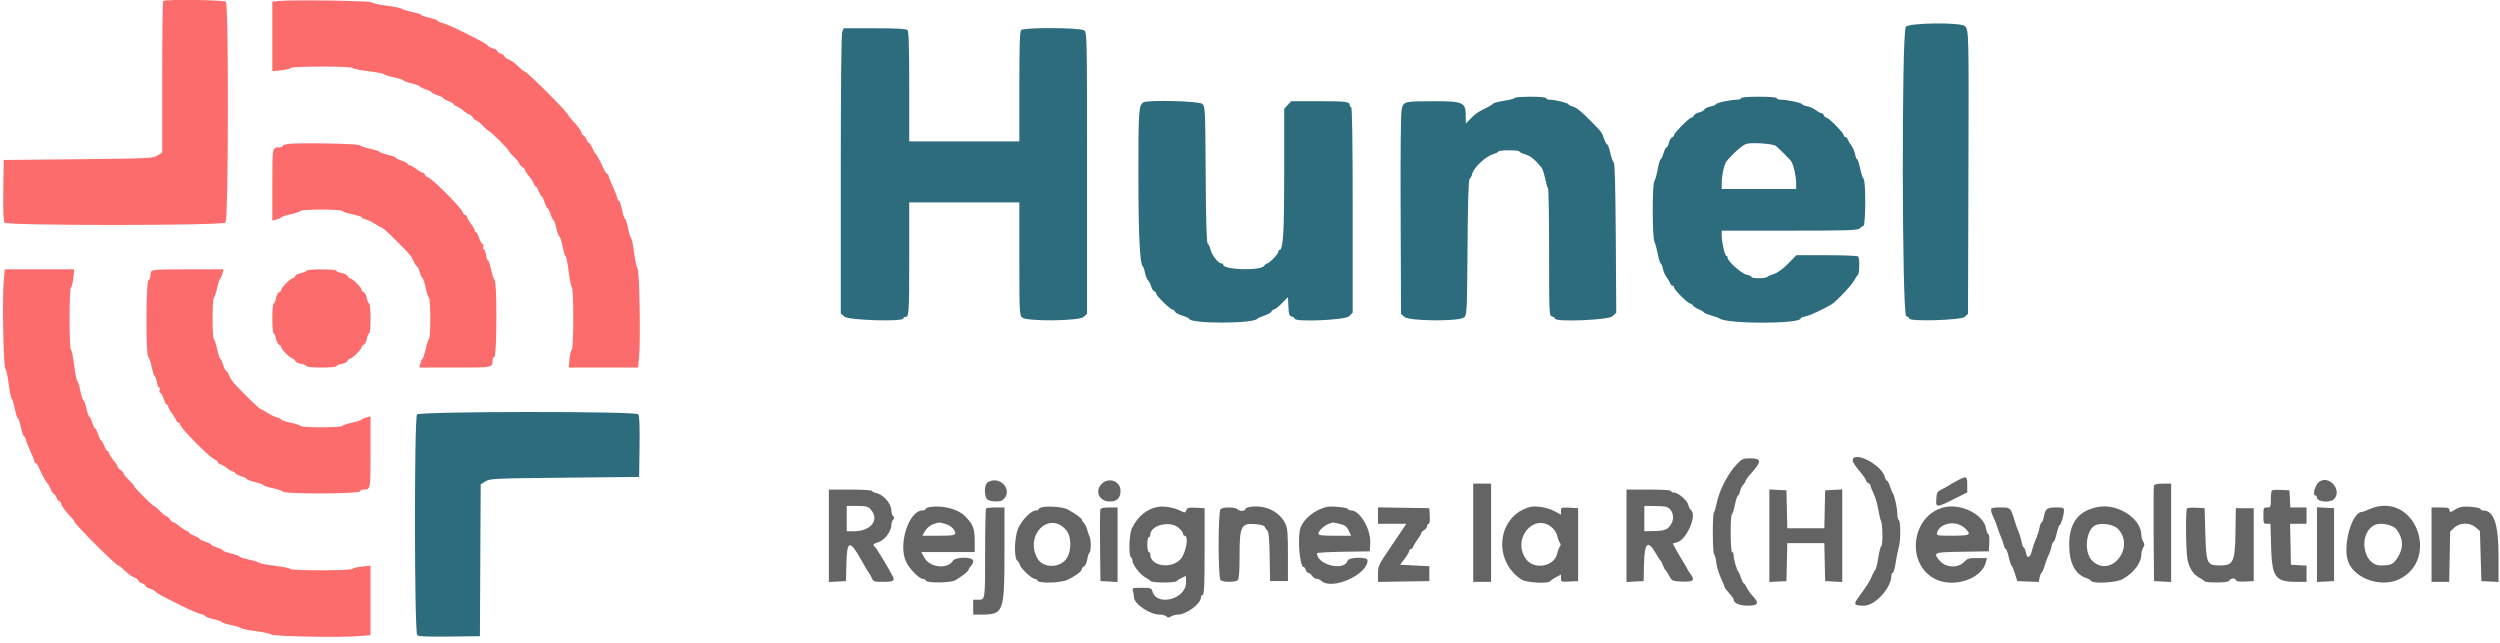
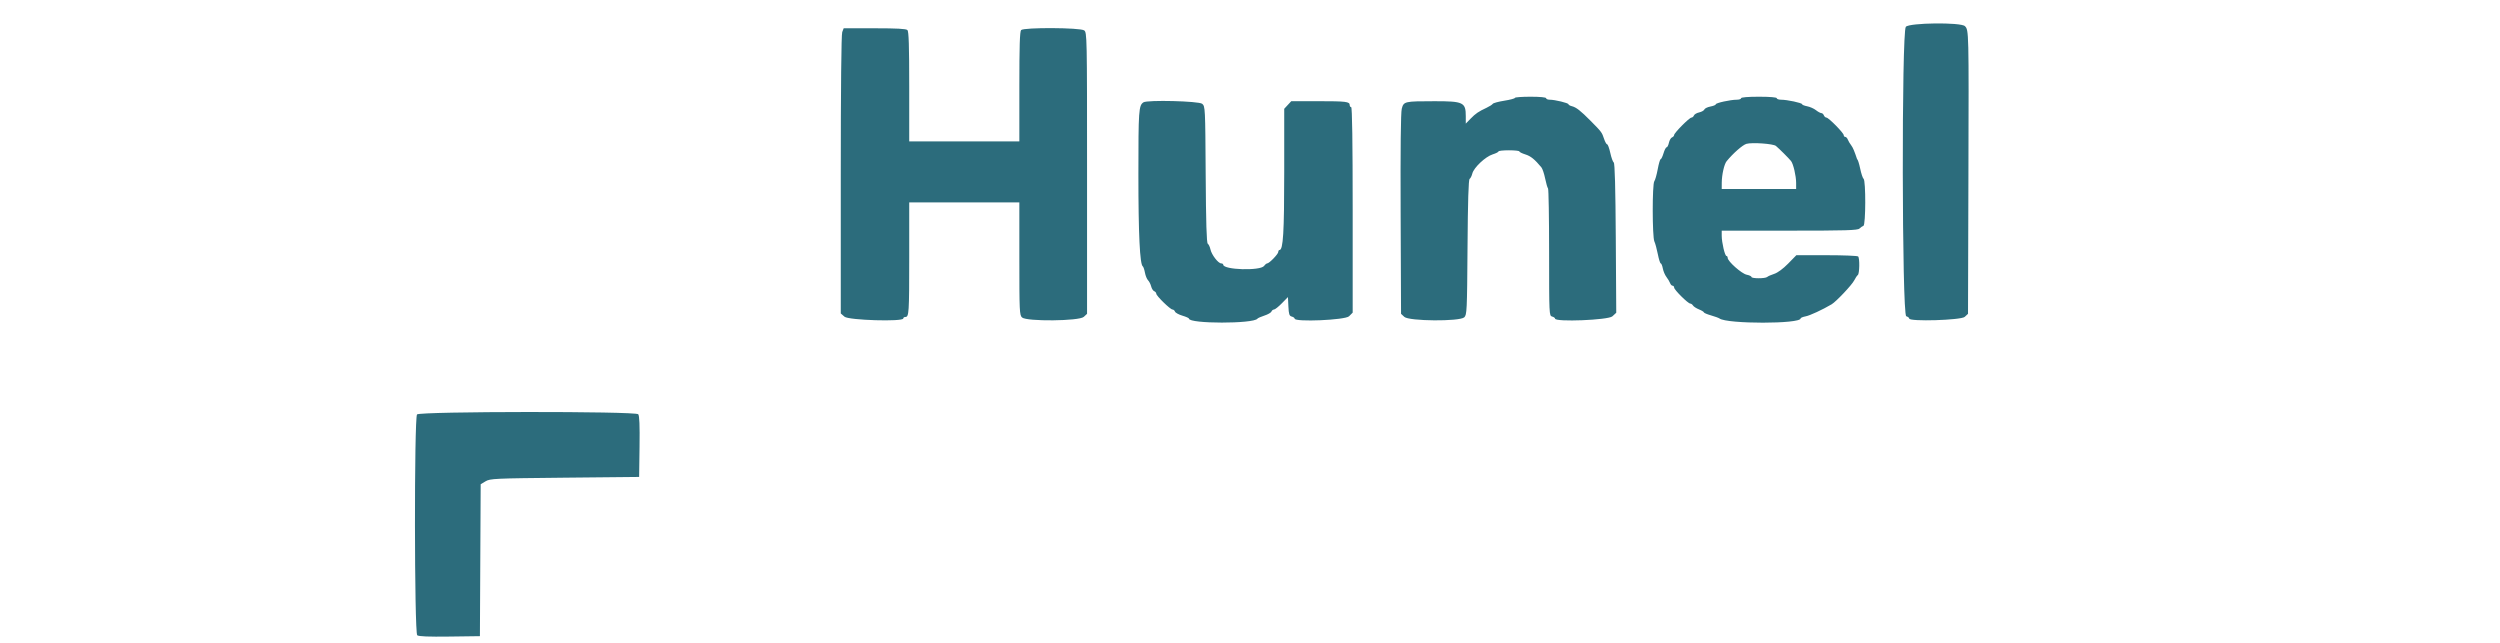
<svg xmlns="http://www.w3.org/2000/svg" xmlns:ns1="http://www.inkscape.org/namespaces/inkscape" xmlns:ns2="https://wiki.freepascal.org/LazPaint_SVG_format" width="280" height="72" viewBox="0 0 280 72">
  <g opacity="1" transform="translate(-60 -31)" ns1:label="Calque1" ns1:groupmode="layer" ns2:originalViewBox="0 0 400 133.3333">
    <g id="layer1-svgg">
-       <path d="M78.278 31.111 C 78.217 31.172,78.167 35.019,78.167 39.659 L 78.167 48.095 77.625 48.422 C 77.111 48.733,76.659 48.754,68.750 48.833 L 60.417 48.917 60.371 52.312 C 60.340 54.676,60.384 55.777,60.517 55.937 C 60.807 56.287,84.912 56.278,85.262 55.929 C 85.586 55.605,85.623 31.523,85.300 31.200 C 85.084 30.984,78.489 30.900,78.278 31.111 M91.208 31.113 L 90.500 31.186 90.500 35.081 L 90.500 38.976 91.458 38.880 C 91.985 38.827,92.465 38.710,92.523 38.620 C 92.660 38.410,99.332 38.402,99.477 38.611 C 99.535 38.696,100.330 38.858,101.243 38.970 C 102.155 39.082,102.943 39.235,102.993 39.309 C 103.042 39.383,103.552 39.542,104.125 39.661 C 104.698 39.781,105.167 39.932,105.167 39.996 C 105.167 40.061,105.579 40.212,106.083 40.333 C 106.587 40.454,107.000 40.604,107.000 40.667 C 107.000 40.729,107.300 40.879,107.667 41.000 C 108.033 41.121,108.333 41.271,108.333 41.333 C 108.333 41.396,108.633 41.546,109.000 41.667 C 109.367 41.788,109.667 41.936,109.667 41.996 C 109.667 42.055,109.929 42.207,110.250 42.333 C 110.571 42.459,110.833 42.618,110.833 42.687 C 110.833 42.755,110.974 42.856,111.146 42.910 C 111.318 42.965,111.675 43.195,111.938 43.421 C 112.201 43.648,112.492 43.833,112.585 43.833 C 112.677 43.833,112.847 43.983,112.961 44.167 C 113.076 44.350,113.249 44.500,113.346 44.500 C 113.443 44.500,113.770 44.762,114.073 45.083 C 114.375 45.404,114.680 45.667,114.750 45.667 C 114.819 45.667,115.354 46.144,115.938 46.728 C 116.522 47.312,117.000 47.847,117.000 47.917 C 117.000 47.987,117.263 48.292,117.583 48.594 C 117.904 48.897,118.167 49.224,118.167 49.321 C 118.167 49.418,118.317 49.591,118.500 49.705 C 118.683 49.820,118.833 49.989,118.834 50.082 C 118.834 50.174,119.019 50.465,119.245 50.729 C 119.472 50.992,119.702 51.348,119.756 51.520 C 119.811 51.693,119.912 51.833,119.980 51.833 C 120.049 51.833,120.207 52.096,120.333 52.417 C 120.459 52.737,120.611 53.000,120.671 53.000 C 120.731 53.000,120.879 53.300,121.000 53.667 C 121.121 54.033,121.271 54.333,121.333 54.333 C 121.396 54.333,121.546 54.633,121.667 55.000 C 121.788 55.367,121.938 55.667,122.000 55.667 C 122.063 55.667,122.206 56.079,122.319 56.583 C 122.432 57.087,122.584 57.500,122.657 57.500 C 122.730 57.500,122.882 57.969,122.995 58.542 C 123.107 59.115,123.265 59.624,123.346 59.674 C 123.426 59.724,123.584 60.511,123.697 61.424 C 123.809 62.337,123.971 63.131,124.055 63.190 C 124.265 63.335,124.257 70.006,124.046 70.144 C 123.957 70.202,123.840 70.681,123.787 71.208 L 123.691 72.167 127.580 72.167 L 131.470 72.167 131.589 70.742 C 131.757 68.725,131.609 61.173,131.399 61.031 C 131.305 60.968,131.137 60.206,131.023 59.338 C 130.910 58.470,130.759 57.720,130.687 57.672 C 130.615 57.623,130.458 57.115,130.339 56.542 C 130.219 55.969,130.067 55.500,130.000 55.500 C 129.933 55.500,129.783 55.050,129.667 54.500 C 129.550 53.950,129.398 53.500,129.329 53.500 C 129.259 53.500,129.152 53.296,129.089 53.047 C 129.027 52.798,128.793 52.209,128.571 51.739 C 128.349 51.269,128.167 50.798,128.167 50.692 C 128.167 50.587,128.103 50.500,128.025 50.500 C 127.948 50.500,127.758 50.219,127.605 49.875 C 127.237 49.051,126.810 48.270,126.669 48.167 C 126.607 48.121,126.451 47.840,126.321 47.542 C 126.191 47.244,126.027 47.000,125.955 47.000 C 125.884 47.000,125.754 46.813,125.667 46.583 C 125.580 46.354,125.431 46.167,125.337 46.167 C 125.244 46.167,125.166 46.073,125.164 45.958 C 125.162 45.731,124.633 45.004,124.042 44.417 C 123.835 44.213,123.667 43.987,123.667 43.916 C 123.667 43.652,119.015 39.000,118.751 39.000 C 118.680 39.000,118.451 38.831,118.243 38.625 C 117.683 38.070,117.393 37.853,116.923 37.639 C 116.690 37.533,116.500 37.382,116.500 37.302 C 116.500 37.223,116.313 37.087,116.083 37.000 C 115.854 36.913,115.667 36.773,115.667 36.689 C 115.667 36.605,115.484 36.490,115.262 36.434 C 115.039 36.379,114.757 36.233,114.635 36.112 C 114.376 35.852,114.111 35.706,111.781 34.541 C 110.818 34.059,109.799 33.618,109.515 33.561 C 109.232 33.505,109.000 33.398,109.000 33.324 C 109.000 33.251,108.587 33.098,108.083 32.985 C 107.579 32.873,107.167 32.727,107.167 32.663 C 107.167 32.598,106.698 32.448,106.125 32.328 C 105.552 32.208,105.044 32.052,104.995 31.980 C 104.947 31.908,104.197 31.757,103.328 31.643 C 102.460 31.530,101.697 31.358,101.632 31.262 C 101.513 31.085,92.704 30.959,91.208 31.113 M92.375 47.112 C 91.985 47.153,91.667 47.257,91.667 47.343 C 91.667 47.429,91.523 47.500,91.347 47.500 C 90.482 47.500,90.500 47.411,90.500 51.703 L 90.500 55.703 90.957 55.588 C 91.208 55.525,91.452 55.414,91.498 55.340 C 91.545 55.267,92.033 55.109,92.583 54.989 C 93.133 54.869,93.629 54.703,93.685 54.621 C 93.820 54.423,98.183 54.427,98.315 54.624 C 98.371 54.708,98.885 54.875,99.458 54.995 C 100.031 55.114,100.500 55.269,100.500 55.338 C 100.500 55.407,100.706 55.514,100.958 55.575 C 101.210 55.637,101.696 55.870,102.038 56.093 C 102.380 56.317,102.699 56.500,102.746 56.500 C 102.878 56.500,103.355 56.929,104.546 58.120 C 105.925 59.499,106.067 59.671,106.349 60.308 C 106.477 60.597,106.635 60.833,106.701 60.833 C 106.766 60.833,106.910 61.133,107.020 61.500 C 107.130 61.867,107.272 62.167,107.337 62.167 C 107.402 62.167,107.552 62.635,107.672 63.208 C 107.792 63.781,107.958 64.296,108.042 64.352 C 108.240 64.484,108.243 68.847,108.046 68.981 C 107.963 69.037,107.798 69.533,107.678 70.083 C 107.558 70.633,107.400 71.122,107.326 71.168 C 107.253 71.215,107.142 71.459,107.078 71.710 L 106.964 72.167 110.964 72.167 C 115.246 72.167,115.167 72.182,115.167 71.334 C 115.167 71.165,115.260 70.997,115.375 70.958 C 115.652 70.866,115.679 62.551,115.403 62.369 C 115.304 62.304,115.125 61.781,115.005 61.208 C 114.886 60.635,114.730 60.167,114.659 60.167 C 114.587 60.167,114.479 59.866,114.417 59.499 C 114.355 59.132,114.242 58.870,114.167 58.916 C 114.092 58.963,114.070 58.850,114.118 58.667 C 114.166 58.483,114.134 58.333,114.046 58.333 C 113.958 58.333,113.788 58.033,113.667 57.667 C 113.546 57.300,113.384 57.000,113.307 57.000 C 113.230 57.000,113.167 56.913,113.167 56.807 C 113.167 56.701,112.979 56.369,112.750 56.069 C 112.521 55.768,112.333 55.440,112.333 55.339 C 112.333 55.239,112.221 55.113,112.083 55.060 C 111.946 55.008,111.833 54.885,111.833 54.788 C 111.833 54.412,108.255 50.833,107.879 50.833 C 107.782 50.833,107.659 50.721,107.606 50.583 C 107.554 50.446,107.428 50.333,107.327 50.333 C 107.227 50.333,106.899 50.146,106.598 49.917 C 106.298 49.688,105.965 49.500,105.859 49.500 C 105.753 49.500,105.667 49.437,105.667 49.360 C 105.667 49.283,105.367 49.121,105.000 49.000 C 104.633 48.879,104.333 48.729,104.333 48.667 C 104.333 48.604,103.921 48.454,103.417 48.333 C 102.912 48.212,102.500 48.061,102.500 47.996 C 102.500 47.932,102.031 47.781,101.458 47.661 C 100.885 47.542,100.365 47.366,100.302 47.271 C 100.186 47.095,93.775 46.967,92.375 47.112 M60.411 62.591 C 60.243 64.608,60.391 72.161,60.601 72.302 C 60.695 72.365,60.863 73.127,60.977 73.995 C 61.090 74.863,61.241 75.613,61.313 75.662 C 61.385 75.710,61.542 76.219,61.661 76.792 C 61.781 77.365,61.933 77.833,62.000 77.833 C 62.067 77.833,62.217 78.283,62.333 78.833 C 62.450 79.383,62.602 79.833,62.671 79.833 C 62.741 79.833,62.848 80.037,62.911 80.286 C 62.973 80.535,63.207 81.124,63.429 81.594 C 63.651 82.064,63.833 82.535,63.833 82.641 C 63.833 82.747,63.897 82.833,63.975 82.833 C 64.052 82.833,64.242 83.115,64.395 83.458 C 64.763 84.282,65.190 85.063,65.331 85.167 C 65.393 85.212,65.549 85.494,65.679 85.792 C 65.809 86.090,65.973 86.333,66.045 86.333 C 66.116 86.333,66.246 86.521,66.333 86.750 C 66.420 86.979,66.569 87.167,66.663 87.167 C 66.756 87.167,66.834 87.260,66.836 87.375 C 66.838 87.603,67.367 88.329,67.958 88.916 C 68.165 89.121,68.333 89.346,68.333 89.417 C 68.333 89.682,72.985 94.333,73.249 94.333 C 73.320 94.333,73.549 94.502,73.757 94.708 C 74.317 95.263,74.607 95.480,75.077 95.694 C 75.310 95.800,75.500 95.952,75.500 96.031 C 75.500 96.110,75.688 96.246,75.917 96.333 C 76.146 96.420,76.333 96.560,76.333 96.644 C 76.333 96.728,76.516 96.843,76.738 96.899 C 76.961 96.955,77.243 97.100,77.365 97.222 C 77.624 97.481,77.889 97.627,80.219 98.793 C 81.182 99.275,82.201 99.715,82.485 99.772 C 82.768 99.829,83.000 99.935,83.000 100.009 C 83.000 100.083,83.412 100.235,83.917 100.348 C 84.421 100.461,84.833 100.606,84.833 100.670 C 84.833 100.735,85.302 100.886,85.875 101.005 C 86.448 101.125,86.956 101.282,87.005 101.354 C 87.053 101.425,87.803 101.577,88.672 101.690 C 89.540 101.803,90.301 101.972,90.364 102.065 C 90.506 102.276,98.059 102.423,100.076 102.255 L 101.500 102.137 101.500 98.247 L 101.500 94.357 100.542 94.454 C 100.015 94.507,99.535 94.623,99.477 94.713 C 99.340 94.923,92.668 94.932,92.523 94.722 C 92.465 94.637,91.670 94.476,90.757 94.363 C 89.845 94.251,89.057 94.098,89.007 94.024 C 88.958 93.950,88.448 93.792,87.875 93.672 C 87.302 93.552,86.833 93.402,86.833 93.337 C 86.833 93.273,86.421 93.121,85.917 93.000 C 85.412 92.879,85.000 92.729,85.000 92.667 C 85.000 92.604,84.700 92.454,84.333 92.333 C 83.967 92.212,83.667 92.062,83.667 92.000 C 83.667 91.938,83.367 91.788,83.000 91.667 C 82.633 91.546,82.333 91.398,82.333 91.338 C 82.333 91.278,82.071 91.126,81.750 91.000 C 81.429 90.874,81.167 90.715,81.167 90.647 C 81.167 90.578,81.026 90.478,80.854 90.423 C 80.682 90.369,80.325 90.139,80.062 89.912 C 79.799 89.686,79.508 89.500,79.415 89.500 C 79.323 89.500,79.153 89.350,79.039 89.167 C 78.924 88.983,78.751 88.833,78.654 88.833 C 78.557 88.833,78.230 88.571,77.927 88.250 C 77.625 87.929,77.320 87.667,77.250 87.667 C 77.085 87.667,75.000 85.582,75.000 85.416 C 75.000 85.346,74.737 85.042,74.417 84.739 C 74.096 84.437,73.833 84.110,73.833 84.013 C 73.833 83.916,73.683 83.742,73.500 83.628 C 73.317 83.513,73.167 83.344,73.166 83.252 C 73.166 83.159,72.981 82.868,72.755 82.605 C 72.528 82.341,72.298 81.985,72.244 81.813 C 72.189 81.641,72.088 81.500,72.020 81.500 C 71.951 81.500,71.793 81.237,71.667 80.917 C 71.541 80.596,71.389 80.333,71.329 80.333 C 71.269 80.333,71.121 80.033,71.000 79.667 C 70.879 79.300,70.729 79.000,70.667 79.000 C 70.604 79.000,70.454 78.700,70.333 78.333 C 70.212 77.967,70.062 77.667,70.000 77.667 C 69.937 77.667,69.794 77.254,69.681 76.750 C 69.568 76.246,69.416 75.833,69.343 75.833 C 69.270 75.833,69.118 75.365,69.005 74.792 C 68.893 74.219,68.735 73.709,68.654 73.659 C 68.574 73.609,68.416 72.822,68.303 71.909 C 68.191 70.997,68.029 70.202,67.945 70.144 C 67.735 69.999,67.743 63.327,67.954 63.190 C 68.043 63.131,68.160 62.652,68.213 62.125 L 68.309 61.167 64.420 61.167 L 60.530 61.167 60.411 62.591 M76.934 61.430 C 76.879 61.575,76.833 61.832,76.833 62.000 C 76.833 62.168,76.740 62.337,76.625 62.375 C 76.348 62.467,76.321 70.782,76.597 70.964 C 76.696 71.030,76.875 71.552,76.995 72.125 C 77.114 72.698,77.270 73.167,77.341 73.167 C 77.413 73.167,77.521 73.467,77.583 73.834 C 77.645 74.201,77.758 74.463,77.833 74.417 C 77.908 74.371,77.930 74.483,77.882 74.666 C 77.834 74.850,77.866 75.000,77.954 75.000 C 78.042 75.000,78.212 75.300,78.333 75.667 C 78.454 76.033,78.616 76.333,78.693 76.333 C 78.770 76.333,78.833 76.420,78.833 76.526 C 78.833 76.632,79.008 76.951,79.221 77.234 C 79.434 77.518,79.656 77.881,79.715 78.042 C 79.774 78.202,79.900 78.333,79.995 78.333 C 80.089 78.333,80.167 78.421,80.167 78.528 C 80.167 78.920,83.731 82.500,84.121 82.500 C 84.218 82.500,84.341 82.612,84.394 82.750 C 84.446 82.887,84.572 83.000,84.673 83.000 C 84.773 83.000,85.101 83.188,85.402 83.417 C 85.702 83.646,86.035 83.833,86.141 83.833 C 86.247 83.833,86.333 83.896,86.333 83.973 C 86.333 84.050,86.633 84.212,87.000 84.333 C 87.367 84.454,87.667 84.604,87.667 84.667 C 87.667 84.729,88.079 84.879,88.583 85.000 C 89.087 85.121,89.500 85.273,89.500 85.337 C 89.500 85.402,89.969 85.552,90.542 85.672 C 91.115 85.792,91.637 85.971,91.702 86.070 C 91.884 86.346,100.199 86.319,100.292 86.042 C 100.330 85.927,100.499 85.833,100.667 85.833 C 101.516 85.833,101.500 85.913,101.500 81.631 L 101.500 77.631 101.043 77.745 C 100.792 77.808,100.548 77.920,100.502 77.993 C 100.455 78.067,99.967 78.225,99.417 78.345 C 98.867 78.465,98.371 78.630,98.315 78.712 C 98.180 78.910,93.817 78.907,93.685 78.709 C 93.629 78.625,93.115 78.458,92.542 78.339 C 91.969 78.219,91.500 78.064,91.500 77.995 C 91.500 77.926,91.294 77.819,91.042 77.758 C 90.790 77.697,90.304 77.463,89.962 77.240 C 89.620 77.016,89.301 76.833,89.254 76.833 C 89.122 76.833,88.645 76.405,87.454 75.213 C 86.075 73.834,85.933 73.662,85.651 73.025 C 85.523 72.736,85.365 72.500,85.299 72.500 C 85.234 72.500,85.090 72.200,84.980 71.833 C 84.870 71.467,84.728 71.167,84.663 71.167 C 84.598 71.167,84.448 70.698,84.328 70.125 C 84.208 69.552,84.042 69.037,83.958 68.981 C 83.760 68.849,83.757 64.487,83.954 64.352 C 84.037 64.296,84.202 63.800,84.322 63.250 C 84.442 62.700,84.600 62.212,84.674 62.165 C 84.747 62.118,84.858 61.874,84.922 61.623 L 85.036 61.167 81.036 61.167 C 77.542 61.167,77.023 61.200,76.934 61.430 M94.333 61.315 C 94.333 61.396,94.067 61.513,93.741 61.574 C 93.416 61.635,93.108 61.793,93.057 61.926 C 93.006 62.058,92.879 62.167,92.774 62.168 C 92.538 62.171,91.500 63.222,91.500 63.458 C 91.500 63.553,91.392 63.673,91.259 63.723 C 91.127 63.774,90.968 64.082,90.907 64.408 C 90.846 64.734,90.730 65.000,90.648 65.000 C 90.567 65.000,90.500 65.750,90.500 66.667 C 90.500 67.583,90.567 68.333,90.648 68.333 C 90.730 68.333,90.846 68.600,90.907 68.925 C 90.968 69.251,91.127 69.559,91.259 69.610 C 91.392 69.661,91.501 69.788,91.502 69.893 C 91.504 70.129,92.555 71.167,92.792 71.167 C 92.887 71.167,93.006 71.275,93.057 71.407 C 93.108 71.540,93.416 71.698,93.741 71.759 C 94.067 71.820,94.333 71.937,94.333 72.019 C 94.333 72.100,95.083 72.167,96.000 72.167 C 96.917 72.167,97.667 72.100,97.667 72.019 C 97.667 71.937,97.933 71.820,98.259 71.759 C 98.584 71.698,98.892 71.540,98.943 71.407 C 98.994 71.275,99.113 71.167,99.208 71.167 C 99.445 71.167,100.496 70.129,100.498 69.893 C 100.499 69.788,100.608 69.661,100.741 69.610 C 100.873 69.559,101.032 69.251,101.093 68.925 C 101.154 68.600,101.270 68.333,101.352 68.333 C 101.433 68.333,101.500 67.583,101.500 66.667 C 101.500 65.750,101.433 65.000,101.352 65.000 C 101.270 65.000,101.154 64.734,101.093 64.408 C 101.032 64.082,100.873 63.774,100.741 63.723 C 100.608 63.673,100.499 63.545,100.498 63.441 C 100.496 63.205,99.445 62.167,99.208 62.167 C 99.113 62.167,98.994 62.058,98.943 61.926 C 98.892 61.793,98.584 61.635,98.259 61.574 C 97.933 61.513,97.667 61.396,97.667 61.315 C 97.667 61.233,96.917 61.167,96.000 61.167 C 95.083 61.167,94.333 61.233,94.333 61.315 " id="layer1-path0" fill="#fc6c6c" stroke="none" fill-rule="evenodd" />
-       <path d="M254.431 83.095 C 253.526 84.054,252.559 85.939,252.285 87.283 C 252.170 87.850,252.021 88.368,251.954 88.435 C 251.783 88.606,251.803 92.962,251.976 93.069 C 252.055 93.117,252.163 93.530,252.217 93.986 C 252.271 94.443,252.507 95.234,252.741 95.746 C 252.975 96.258,253.167 96.715,253.167 96.762 C 253.167 96.853,253.401 97.157,253.875 97.679 C 254.035 97.855,254.167 98.063,254.167 98.141 C 254.167 98.542,254.824 98.833,255.727 98.833 C 256.908 98.833,257.069 98.565,256.347 97.799 C 256.062 97.497,255.737 97.044,255.624 96.792 C 255.511 96.540,255.368 96.333,255.306 96.333 C 255.243 96.333,255.101 96.052,254.989 95.708 C 254.877 95.365,254.736 95.046,254.676 95.000 C 254.523 94.883,254.167 93.616,254.167 93.189 C 254.167 92.993,254.092 92.833,254.000 92.833 C 253.793 92.833,253.771 88.725,253.978 88.597 C 254.057 88.548,254.211 88.056,254.319 87.504 C 254.428 86.952,254.579 86.500,254.654 86.500 C 254.730 86.500,254.835 86.284,254.888 86.020 C 254.940 85.756,255.100 85.424,255.242 85.282 C 255.384 85.140,255.500 84.952,255.500 84.863 C 255.500 84.775,255.838 84.327,256.250 83.869 C 257.311 82.689,257.270 82.333,256.075 82.333 C 255.193 82.333,255.118 82.369,254.431 83.095 M267.500 82.598 C 267.500 82.744,267.837 83.259,268.250 83.741 C 268.662 84.224,269.000 84.707,269.000 84.815 C 269.000 84.922,269.112 85.054,269.250 85.106 C 269.387 85.159,269.500 85.291,269.500 85.399 C 269.500 85.508,269.652 85.893,269.837 86.256 C 270.022 86.620,270.254 87.404,270.352 88.000 C 270.450 88.596,270.598 89.214,270.682 89.373 C 270.866 89.724,270.886 92.167,270.704 92.167 C 270.633 92.167,270.483 92.743,270.371 93.448 C 270.259 94.153,270.107 94.772,270.033 94.823 C 269.958 94.875,269.792 95.179,269.663 95.500 C 269.425 96.093,269.161 96.512,268.207 97.812 C 267.547 98.713,267.614 98.833,268.777 98.833 C 270.018 98.833,271.833 96.840,271.833 95.477 C 271.833 95.306,271.902 95.167,271.985 95.167 C 272.068 95.167,272.222 94.623,272.327 93.958 C 272.432 93.294,272.589 92.520,272.676 92.238 C 272.885 91.560,272.878 89.381,272.667 89.250 C 272.575 89.193,272.500 88.885,272.500 88.564 C 272.500 87.933,272.193 86.520,271.998 86.250 C 271.931 86.158,271.786 85.802,271.675 85.458 C 271.565 85.115,271.413 84.833,271.338 84.833 C 271.264 84.833,271.157 84.650,271.100 84.425 C 270.751 83.033,267.500 81.383,267.500 82.598 M279.250 84.811 C 278.792 85.052,278.379 85.287,278.333 85.333 C 278.287 85.379,277.950 85.567,277.583 85.750 C 276.962 86.061,276.913 86.137,276.866 86.875 C 276.802 87.878,276.875 87.879,278.816 86.907 L 280.333 86.148 280.333 85.334 C 280.333 84.307,280.266 84.275,279.250 84.811 M170.625 85.013 C 170.190 85.267,170.213 86.757,170.656 86.994 C 171.026 87.192,172.004 87.220,172.250 87.039 C 173.595 86.051,172.082 84.165,170.625 85.013 M183.362 85.219 C 182.586 86.046,183.130 87.167,184.308 87.167 C 185.102 87.167,185.500 86.768,185.500 85.971 C 185.500 84.869,184.141 84.391,183.362 85.219 M319.750 84.961 C 319.284 85.303,318.960 86.500,319.333 86.500 C 319.425 86.500,319.500 86.604,319.500 86.732 C 319.500 87.214,320.963 87.347,321.405 86.905 C 322.376 85.933,320.857 84.148,319.750 84.961 M225.000 90.667 L 225.000 96.167 226.000 96.167 L 227.000 96.167 227.000 90.667 L 227.000 85.167 226.000 85.167 L 225.000 85.167 225.000 90.667 M301.242 85.377 C 301.198 85.492,301.182 87.948,301.206 90.835 L 301.250 96.083 302.208 96.133 L 303.167 96.183 303.167 90.675 L 303.167 85.167 302.245 85.167 C 301.657 85.167,301.294 85.243,301.242 85.377 M152.833 91.008 L 152.833 96.183 153.792 96.133 L 154.750 96.083 154.797 94.125 C 154.860 91.514,155.161 91.420,156.405 93.626 C 156.856 94.428,157.270 95.121,157.325 95.167 C 157.379 95.212,157.514 95.456,157.625 95.708 C 157.815 96.140,157.888 96.167,158.903 96.167 C 160.095 96.167,160.266 96.055,159.953 95.476 C 159.302 94.270,158.118 92.323,157.986 92.241 C 157.707 92.069,157.828 91.871,158.283 91.757 C 159.026 91.570,159.833 90.548,159.833 89.794 C 159.833 89.577,159.923 89.310,160.033 89.200 C 160.189 89.044,160.189 88.956,160.033 88.800 C 159.923 88.690,159.833 88.423,159.833 88.206 C 159.833 87.410,158.952 86.382,158.130 86.218 C 157.875 86.167,157.667 86.059,157.667 85.979 C 157.667 85.899,156.579 85.833,155.250 85.833 L 152.833 85.833 152.833 91.008 M242.167 91.008 L 242.167 96.183 243.125 96.133 L 244.083 96.083 244.130 94.125 C 244.187 91.763,244.561 91.430,245.443 92.958 C 245.695 93.394,245.950 93.787,246.011 93.833 C 246.072 93.879,246.174 94.085,246.238 94.291 C 246.303 94.496,246.444 94.762,246.553 94.880 C 246.661 94.998,246.865 95.318,247.006 95.589 C 247.243 96.048,247.337 96.087,248.322 96.134 C 249.606 96.194,249.861 96.014,249.396 95.376 C 249.212 95.123,249.009 94.804,248.946 94.667 C 248.883 94.529,248.644 94.117,248.415 93.750 C 248.186 93.383,247.851 92.810,247.671 92.475 L 247.344 91.867 247.797 91.753 C 248.928 91.470,250.148 88.587,249.346 88.091 C 249.262 88.039,249.145 87.791,249.087 87.540 C 248.970 87.034,247.951 86.167,247.473 86.167 C 247.305 86.167,247.167 86.092,247.167 86.000 C 247.167 85.896,246.222 85.833,244.667 85.833 L 242.167 85.833 242.167 91.008 M258.167 91.000 L 258.167 96.183 259.125 96.133 L 260.083 96.083 260.130 93.958 L 260.177 91.833 262.250 91.833 L 264.323 91.833 264.370 93.958 L 264.417 96.083 265.375 96.133 L 266.333 96.183 266.333 91.000 L 266.333 85.817 265.375 85.867 L 264.417 85.917 264.370 88.042 L 264.323 90.167 262.250 90.167 L 260.177 90.167 260.130 88.042 L 260.083 85.917 259.125 85.867 L 258.167 85.817 258.167 91.000 M314.452 85.937 C 314.387 86.002,314.333 86.456,314.333 86.944 C 314.333 87.781,314.309 87.833,313.917 87.833 C 313.523 87.833,313.500 87.883,313.500 88.750 C 313.500 89.604,313.527 89.667,313.896 89.667 L 314.293 89.667 314.363 92.208 C 314.458 95.662,314.819 96.167,317.192 96.167 L 318.333 96.167 318.333 95.259 L 318.333 94.351 317.458 94.300 L 316.583 94.250 316.537 91.958 L 316.491 89.667 317.412 89.667 L 318.333 89.667 318.333 88.750 L 318.333 87.833 317.425 87.833 L 316.517 87.833 316.467 86.875 L 316.417 85.917 315.493 85.868 C 314.986 85.841,314.517 85.872,314.452 85.937 M157.494 88.031 C 158.565 89.181,157.576 90.500,155.642 90.500 L 154.833 90.500 154.833 89.083 L 154.833 87.667 155.994 87.667 C 156.972 87.667,157.207 87.724,157.494 88.031 M164.208 87.778 C 163.910 87.820,163.667 87.925,163.667 88.011 C 163.667 88.096,163.519 88.167,163.339 88.167 C 161.780 88.167,160.552 91.999,161.490 93.940 C 161.874 94.734,162.957 95.833,163.356 95.833 C 163.512 95.833,163.669 95.923,163.705 96.032 C 163.803 96.326,166.469 96.290,167.000 95.987 C 167.691 95.592,168.500 94.947,168.500 94.790 C 168.500 94.709,168.612 94.530,168.750 94.393 C 168.887 94.255,169.000 93.998,169.000 93.821 C 169.000 93.338,167.012 93.343,166.710 93.826 C 166.113 94.782,164.146 94.570,163.551 93.485 L 163.194 92.833 166.181 92.833 L 169.167 92.833 169.167 91.678 C 169.167 90.166,169.011 89.755,168.083 88.812 C 167.300 88.016,165.651 87.576,164.208 87.778 M176.875 87.778 C 176.577 87.820,176.333 87.925,176.333 88.011 C 176.333 88.096,176.200 88.167,176.038 88.167 C 175.510 88.167,174.490 89.179,174.051 90.138 C 173.606 91.112,173.539 93.543,173.951 93.807 C 174.045 93.867,174.173 94.080,174.235 94.279 C 174.370 94.714,175.572 95.833,175.903 95.833 C 176.033 95.833,176.168 95.920,176.203 96.026 C 176.318 96.370,178.813 96.300,179.583 95.932 C 180.474 95.506,181.167 94.983,181.167 94.736 C 181.167 94.626,181.278 94.493,181.414 94.441 C 181.550 94.389,181.709 94.042,181.769 93.669 C 181.828 93.297,181.942 92.952,182.022 92.903 C 182.216 92.783,182.207 91.403,182.010 91.039 C 181.924 90.880,181.811 90.549,181.760 90.303 C 181.708 90.058,181.554 89.744,181.416 89.607 C 181.279 89.470,181.167 89.287,181.167 89.201 C 181.167 89.056,180.396 88.502,179.547 88.039 C 179.124 87.808,177.673 87.666,176.875 87.778 M189.667 87.774 C 188.452 87.990,187.425 88.835,186.779 90.151 C 186.466 90.786,186.382 93.241,186.667 93.417 C 186.758 93.473,186.833 93.650,186.833 93.810 C 186.833 94.232,187.735 95.392,188.281 95.674 C 188.539 95.807,188.802 95.989,188.866 96.078 C 189.021 96.295,191.646 96.297,191.798 96.080 C 191.863 95.986,192.123 95.819,192.375 95.709 L 192.833 95.507 192.833 96.248 C 192.833 98.124,189.531 98.965,189.064 97.208 C 188.973 96.868,188.863 96.833,187.879 96.833 C 186.836 96.833,186.798 96.848,186.895 97.208 C 186.950 97.415,186.996 97.713,186.998 97.872 C 187.004 98.633,188.766 99.833,189.878 99.833 C 190.183 99.833,190.525 99.925,190.637 100.037 C 190.799 100.199,190.911 100.199,191.169 100.037 C 191.348 99.925,191.686 99.833,191.920 99.833 C 192.861 99.833,194.500 98.621,194.500 97.925 C 194.500 97.798,194.594 97.663,194.708 97.625 C 194.869 97.572,194.917 96.444,194.917 92.736 L 194.917 87.917 193.956 87.867 C 193.128 87.823,192.979 87.862,192.873 88.144 C 192.752 88.466,192.740 88.467,192.112 88.161 C 191.426 87.826,190.339 87.654,189.667 87.774 M199.958 87.778 C 199.706 87.821,199.500 87.917,199.500 87.992 C 199.500 88.244,198.847 88.301,198.652 88.066 C 198.413 87.778,196.980 87.754,196.700 88.033 C 196.416 88.317,196.416 95.683,196.700 95.967 C 196.959 96.226,198.374 96.226,198.633 95.967 C 198.772 95.828,198.833 94.965,198.833 93.158 C 198.833 89.906,199.007 89.571,200.627 89.705 C 201.144 89.748,201.596 89.871,201.631 89.978 C 201.667 90.085,201.800 90.277,201.927 90.404 C 202.101 90.577,202.170 91.308,202.204 93.359 L 202.250 96.083 203.250 96.083 L 204.250 96.083 204.250 93.167 C 204.250 90.774,204.200 90.145,203.969 89.664 C 203.301 88.271,201.649 87.494,199.958 87.778 M208.583 87.772 C 207.260 88.106,206.055 89.062,205.664 90.090 C 205.291 91.072,205.556 94.500,206.005 94.500 C 206.082 94.500,206.192 94.650,206.250 94.833 C 206.308 95.017,206.445 95.167,206.554 95.167 C 206.664 95.167,206.847 95.317,206.961 95.500 C 207.076 95.683,207.304 95.833,207.468 95.833 C 207.632 95.833,207.859 95.926,207.973 96.039 C 209.103 97.170,213.167 95.385,213.167 93.758 C 213.167 93.341,211.058 93.387,210.925 93.808 C 210.543 95.010,207.507 94.261,207.501 92.962 C 207.500 92.896,208.831 92.821,210.458 92.796 L 213.417 92.750 213.467 91.772 C 213.544 90.280,212.298 88.167,211.342 88.167 C 211.169 88.167,211.003 88.097,210.972 88.012 C 210.908 87.832,209.076 87.649,208.583 87.772 M231.417 87.773 C 227.717 88.696,227.096 93.754,230.417 95.914 C 230.966 96.271,233.406 96.398,233.633 96.081 C 233.697 95.991,233.994 95.789,234.292 95.633 L 234.833 95.349 234.833 95.766 C 234.833 96.169,234.867 96.182,235.792 96.133 L 236.750 96.083 236.750 92.000 L 236.750 87.917 235.792 87.867 C 234.870 87.819,234.833 87.832,234.833 88.228 L 234.833 88.640 234.086 88.243 C 233.337 87.845,232.042 87.617,231.417 87.773 M246.593 87.763 C 247.296 87.952,247.612 88.918,247.205 89.631 C 246.805 90.330,246.489 90.460,245.125 90.483 L 244.167 90.500 244.167 89.083 L 244.167 87.667 245.208 87.669 C 245.781 87.670,246.404 87.713,246.593 87.763 M277.750 87.813 C 274.035 88.703,273.390 94.259,276.813 95.884 C 278.892 96.871,281.967 95.816,282.423 93.958 L 282.536 93.500 281.464 93.500 C 280.542 93.500,280.338 93.557,280.008 93.908 C 279.273 94.690,277.861 94.595,277.169 93.715 C 276.507 92.873,276.588 92.845,279.792 92.796 L 282.750 92.750 282.800 91.792 C 282.827 91.265,282.781 90.833,282.696 90.833 C 282.612 90.833,282.497 90.550,282.442 90.204 C 282.193 88.649,279.657 87.356,277.750 87.813 M295.000 87.776 C 292.789 88.186,291.750 89.536,291.750 92.000 C 291.750 94.084,292.422 95.361,293.735 95.770 C 293.927 95.829,294.137 95.962,294.202 96.064 C 294.418 96.402,296.994 96.265,297.706 95.877 C 298.960 95.195,299.833 94.042,299.833 93.070 C 299.833 92.846,299.926 92.513,300.040 92.331 C 300.205 92.068,300.205 91.932,300.040 91.669 C 299.926 91.487,299.833 91.154,299.833 90.930 C 299.833 89.085,297.201 87.367,295.000 87.776 M326.083 87.774 C 325.900 87.819,325.514 87.963,325.225 88.095 C 324.936 88.226,324.635 88.333,324.557 88.333 C 323.397 88.333,322.333 92.163,323.004 93.926 C 323.724 95.822,326.680 96.837,328.693 95.881 C 333.101 93.788,330.792 86.612,326.083 87.774 M335.671 87.781 C 335.445 87.828,335.109 87.971,334.926 88.100 C 334.498 88.400,334.333 88.395,334.333 88.083 C 334.333 87.889,334.111 87.833,333.333 87.833 L 332.333 87.833 332.333 92.000 L 332.333 96.167 333.322 96.167 L 334.311 96.167 334.364 93.349 L 334.417 90.531 334.884 90.099 C 335.520 89.510,336.617 89.496,337.282 90.069 L 337.750 90.471 337.833 93.277 L 337.917 96.083 338.875 96.133 L 339.833 96.183 339.832 93.300 C 339.831 89.668,339.322 88.167,338.091 88.167 C 337.965 88.167,337.836 88.096,337.806 88.010 C 337.739 87.822,336.249 87.662,335.671 87.781 M170.444 87.944 C 170.383 88.006,170.333 90.212,170.333 92.847 C 170.333 98.254,170.346 98.167,169.566 98.167 L 169.000 98.167 169.000 99.000 L 169.000 99.833 169.906 99.833 C 172.407 99.833,172.500 99.583,172.500 92.876 L 172.500 87.833 171.528 87.833 C 170.993 87.833,170.506 87.883,170.444 87.944 M183.242 88.045 C 183.197 88.162,183.181 90.018,183.205 92.170 L 183.250 96.083 184.208 96.133 L 185.167 96.183 185.167 92.008 L 185.167 87.833 184.245 87.833 C 183.653 87.833,183.294 87.909,183.242 88.045 M214.333 88.746 L 214.333 89.667 215.919 89.667 L 217.505 89.667 217.127 90.234 C 216.920 90.545,216.206 91.603,215.542 92.583 C 214.409 94.254,214.333 94.422,214.333 95.270 L 214.333 96.175 217.208 96.129 L 220.083 96.083 220.083 95.250 L 220.083 94.417 218.449 94.333 L 216.814 94.250 217.319 93.583 C 217.597 93.217,217.826 92.823,217.829 92.708 C 217.831 92.594,217.911 92.500,218.005 92.500 C 218.100 92.500,218.226 92.369,218.285 92.208 C 218.344 92.048,218.566 91.685,218.779 91.401 C 218.992 91.117,219.167 90.817,219.167 90.733 C 219.167 90.649,219.317 90.487,219.500 90.372 C 219.683 90.258,219.833 90.052,219.833 89.915 C 219.833 89.779,219.912 89.667,220.009 89.667 C 220.116 89.667,220.164 89.325,220.134 88.792 L 220.083 87.917 217.208 87.871 L 214.333 87.825 214.333 88.746 M283.001 88.125 C 283.002 88.285,283.106 88.616,283.233 88.859 C 283.360 89.102,283.553 89.590,283.663 89.942 C 283.772 90.295,283.962 90.808,284.085 91.083 C 284.207 91.358,284.359 91.790,284.422 92.042 C 284.485 92.294,284.591 92.500,284.658 92.500 C 284.725 92.500,284.872 92.908,284.983 93.406 C 285.095 93.904,285.239 94.335,285.305 94.364 C 285.370 94.393,285.538 94.792,285.678 95.250 L 285.932 96.083 287.135 96.132 L 288.339 96.181 288.440 95.674 C 288.496 95.395,288.591 95.167,288.651 95.167 C 288.711 95.167,288.865 94.812,288.993 94.379 C 289.121 93.945,289.325 93.401,289.445 93.170 C 289.566 92.939,289.711 92.506,289.768 92.208 C 289.824 91.910,289.932 91.667,290.007 91.667 C 290.081 91.667,290.235 91.254,290.348 90.750 C 290.461 90.246,290.604 89.833,290.667 89.833 C 290.811 89.833,291.167 88.662,291.167 88.189 C 291.167 87.870,291.074 87.833,290.270 87.833 C 289.261 87.833,289.082 87.971,288.913 88.875 C 288.849 89.219,288.738 89.500,288.667 89.500 C 288.595 89.500,288.484 89.781,288.420 90.125 C 288.356 90.469,288.168 91.050,288.004 91.417 C 287.839 91.783,287.654 92.322,287.591 92.613 C 287.408 93.476,287.042 93.645,286.908 92.929 C 286.847 92.601,286.738 92.333,286.667 92.333 C 286.595 92.333,286.485 92.052,286.421 91.708 C 286.358 91.365,286.206 90.858,286.084 90.583 C 285.962 90.308,285.773 89.783,285.665 89.417 C 285.198 87.835,285.196 87.833,284.043 87.833 C 283.160 87.833,283.000 87.878,283.001 88.125 M304.952 87.937 C 304.774 88.115,304.809 92.661,304.996 93.645 C 305.179 94.611,305.656 95.353,306.309 95.689 C 306.552 95.814,306.802 95.989,306.866 96.078 C 307.022 96.297,309.487 96.287,309.634 96.067 C 309.842 95.754,310.301 95.676,310.401 95.936 C 310.473 96.124,310.727 96.171,311.456 96.133 L 312.417 96.083 312.417 92.000 L 312.417 87.917 311.417 87.917 L 310.417 87.917 310.371 90.662 C 310.316 93.945,310.134 94.333,308.654 94.333 C 307.175 94.333,307.097 94.166,307.000 90.807 L 306.917 87.917 305.993 87.868 C 305.486 87.841,305.017 87.872,304.952 87.937 M319.500 92.000 L 319.500 96.183 320.458 96.133 L 321.417 96.083 321.417 92.000 L 321.417 87.917 320.458 87.867 L 319.500 87.817 319.500 92.000 M165.870 89.674 C 166.211 89.769,166.605 90.010,166.745 90.210 C 167.253 90.936,167.123 91.000,165.151 91.000 L 163.303 91.000 163.618 90.458 C 163.809 90.131,164.160 89.838,164.508 89.718 C 165.230 89.468,165.139 89.471,165.870 89.674 M210.069 89.680 C 210.638 89.824,210.840 89.977,211.056 90.430 L 211.328 91.000 209.497 91.000 C 207.978 91.000,207.667 90.957,207.667 90.749 C 207.667 90.444,208.386 89.790,208.886 89.642 C 209.086 89.582,209.273 89.526,209.301 89.517 C 209.329 89.507,209.675 89.581,210.069 89.680 M280.042 90.136 C 280.857 90.894,280.690 91.000,278.682 91.000 C 276.967 91.000,276.869 90.982,276.949 90.677 C 277.242 89.555,279.072 89.235,280.042 90.136 M179.378 90.329 C 180.116 91.155,180.017 93.122,179.202 93.851 C 178.318 94.640,176.784 94.517,176.237 93.613 C 174.682 91.043,177.440 88.160,179.378 90.329 M191.987 90.098 C 192.269 90.335,192.500 90.635,192.500 90.765 C 192.500 90.894,192.575 91.000,192.667 91.000 C 193.187 91.000,192.832 92.987,192.192 93.660 C 191.129 94.777,188.833 94.392,188.833 93.096 C 188.833 92.952,188.758 92.833,188.667 92.833 C 188.575 92.833,188.500 92.458,188.500 92.000 C 188.500 91.542,188.575 91.167,188.667 91.167 C 188.758 91.167,188.833 91.050,188.833 90.907 C 188.833 89.829,191.005 89.271,191.987 90.098 M233.909 90.160 C 234.133 90.370,234.366 90.776,234.427 91.063 C 234.488 91.349,234.614 91.677,234.706 91.792 C 234.819 91.932,234.819 92.068,234.706 92.208 C 234.614 92.323,234.487 92.658,234.424 92.954 C 234.091 94.510,231.740 94.887,230.850 93.528 C 229.327 91.200,231.947 88.316,233.909 90.160 M297.227 90.241 C 299.182 92.351,296.406 95.789,294.341 93.815 C 293.308 92.828,293.635 90.132,294.831 89.765 C 295.574 89.538,296.801 89.781,297.227 90.241 M328.370 90.252 C 329.168 91.251,329.229 92.353,328.547 93.431 C 328.054 94.210,327.807 94.328,326.656 94.331 C 324.586 94.337,324.078 90.634,326.032 89.771 C 326.646 89.500,327.991 89.777,328.370 90.252 " id="layer1-path1" fill="#646464" stroke="none" fill-rule="evenodd" />
-       <path d="M273.454 34.002 C 272.970 34.567,273.015 66.263,273.500 66.417 C 273.683 66.475,273.833 66.592,273.833 66.678 C 273.833 67.038,279.649 66.863,280.049 66.490 L 280.417 66.148 280.463 50.532 C 280.511 34.438,280.510 34.367,280.071 33.928 C 279.624 33.481,273.845 33.545,273.454 34.002 M154.329 34.594 C 154.228 34.861,154.167 40.869,154.167 50.564 L 154.167 66.107 154.585 66.470 C 155.046 66.871,161.167 67.054,161.167 66.667 C 161.167 66.575,161.271 66.500,161.399 66.500 C 161.806 66.500,161.833 66.087,161.833 59.820 L 161.833 53.667 168.000 53.667 L 174.167 53.667 174.167 59.974 C 174.167 65.873,174.186 66.300,174.471 66.558 C 174.985 67.022,180.873 66.965,181.382 66.490 L 181.750 66.148 181.750 50.394 C 181.750 34.991,181.743 34.635,181.426 34.403 C 180.996 34.088,174.678 34.055,174.367 34.367 C 174.218 34.515,174.167 36.152,174.167 40.700 L 174.167 46.833 168.000 46.833 L 161.833 46.833 161.833 40.700 C 161.833 36.152,161.782 34.515,161.633 34.367 C 161.491 34.224,160.440 34.167,157.963 34.167 L 154.492 34.167 154.329 34.594 M229.667 41.963 C 229.667 42.034,229.132 42.177,228.478 42.280 C 227.825 42.383,227.243 42.541,227.187 42.631 C 227.130 42.722,226.821 42.919,226.500 43.069 C 225.585 43.498,225.273 43.710,224.701 44.297 L 224.167 44.845 224.167 44.014 C 224.167 42.461,223.898 42.333,220.648 42.336 C 217.301 42.338,217.218 42.357,216.998 43.175 C 216.886 43.589,216.842 47.708,216.872 54.979 L 216.917 66.148 217.285 66.491 C 217.808 66.978,223.480 67.020,223.995 66.541 C 224.292 66.264,224.312 65.840,224.363 58.701 C 224.400 53.468,224.473 51.118,224.599 51.035 C 224.700 50.970,224.835 50.700,224.900 50.435 C 225.061 49.776,226.371 48.542,227.175 48.291 C 227.537 48.178,227.833 48.029,227.833 47.959 C 227.833 47.890,228.358 47.833,229.000 47.833 C 229.642 47.833,230.167 47.890,230.167 47.959 C 230.167 48.029,230.471 48.180,230.843 48.296 C 231.441 48.483,231.885 48.842,232.637 49.746 C 232.757 49.892,232.947 50.454,233.057 50.996 C 233.168 51.537,233.313 52.035,233.379 52.101 C 233.446 52.168,233.500 55.404,233.500 59.293 C 233.500 66.224,233.507 66.366,233.833 66.452 C 234.017 66.500,234.167 66.605,234.167 66.686 C 234.167 67.087,240.133 66.849,240.585 66.430 L 241.020 66.027 240.968 57.674 C 240.933 52.022,240.859 49.283,240.740 49.202 C 240.642 49.137,240.468 48.652,240.353 48.125 C 240.237 47.598,240.079 47.167,240.001 47.167 C 239.923 47.167,239.768 46.890,239.656 46.551 C 239.418 45.828,239.371 45.766,238.145 44.530 C 237.010 43.386,236.536 43.016,236.042 42.892 C 235.835 42.840,235.667 42.743,235.667 42.677 C 235.667 42.536,234.152 42.167,233.571 42.167 C 233.348 42.167,233.167 42.092,233.167 42.000 C 233.167 41.899,232.472 41.833,231.417 41.833 C 230.454 41.833,229.667 41.892,229.667 41.963 M255.000 42.000 C 255.000 42.092,254.788 42.167,254.528 42.167 C 253.817 42.167,252.167 42.527,252.167 42.682 C 252.167 42.757,251.898 42.869,251.570 42.930 C 251.242 42.992,250.936 43.141,250.889 43.261 C 250.843 43.381,250.582 43.529,250.308 43.589 C 250.035 43.649,249.770 43.804,249.721 43.932 C 249.671 44.061,249.545 44.168,249.441 44.170 C 249.203 44.175,247.500 45.891,247.500 46.126 C 247.500 46.220,247.395 46.338,247.266 46.388 C 247.137 46.437,246.981 46.708,246.919 46.989 C 246.857 47.270,246.741 47.500,246.660 47.500 C 246.579 47.500,246.423 47.800,246.314 48.167 C 246.204 48.533,246.059 48.833,245.992 48.833 C 245.926 48.833,245.778 49.340,245.664 49.958 C 245.549 50.577,245.378 51.182,245.282 51.302 C 245.044 51.602,245.050 57.542,245.289 58.040 C 245.389 58.247,245.562 58.885,245.675 59.458 C 245.787 60.031,245.935 60.500,246.004 60.500 C 246.073 60.500,246.177 60.755,246.236 61.066 C 246.294 61.378,246.477 61.809,246.643 62.025 C 246.808 62.240,246.991 62.548,247.050 62.708 C 247.108 62.869,247.234 63.000,247.328 63.000 C 247.423 63.000,247.501 63.094,247.503 63.208 C 247.506 63.459,249.059 65.000,249.308 65.000 C 249.405 65.000,249.543 65.098,249.617 65.218 C 249.690 65.338,249.994 65.535,250.292 65.655 C 250.590 65.775,250.833 65.923,250.833 65.984 C 250.833 66.044,251.190 66.196,251.625 66.321 C 252.060 66.446,252.492 66.603,252.583 66.670 C 253.444 67.300,261.667 67.295,261.667 66.665 C 261.667 66.595,261.921 66.489,262.232 66.431 C 262.711 66.341,264.109 65.693,265.141 65.083 C 265.647 64.784,267.411 62.919,267.666 62.412 C 267.804 62.139,267.987 61.866,268.074 61.803 C 268.270 61.663,268.301 59.913,268.111 59.723 C 268.035 59.646,266.446 59.583,264.581 59.583 L 261.191 59.583 260.270 60.526 C 259.715 61.095,259.098 61.549,258.717 61.671 C 258.368 61.783,258.012 61.940,257.925 62.020 C 257.719 62.211,256.167 62.211,256.167 62.021 C 256.167 61.941,255.924 61.826,255.627 61.767 C 255.062 61.654,253.500 60.269,253.500 59.881 C 253.500 59.763,253.438 59.667,253.362 59.667 C 253.186 59.667,252.833 58.155,252.833 57.404 L 252.833 56.833 260.429 56.833 C 266.744 56.833,268.063 56.794,268.259 56.598 C 268.388 56.469,268.589 56.331,268.705 56.292 C 268.966 56.204,268.980 51.198,268.720 51.025 C 268.630 50.966,268.458 50.448,268.339 49.875 C 268.219 49.302,268.065 48.833,267.996 48.833 C 267.927 48.833,267.823 48.578,267.764 48.267 C 267.706 47.955,267.523 47.524,267.357 47.309 C 267.192 47.093,267.009 46.785,266.950 46.625 C 266.892 46.465,266.766 46.333,266.672 46.333 C 266.577 46.333,266.500 46.248,266.500 46.144 C 266.500 45.896,264.808 44.175,264.559 44.170 C 264.455 44.168,264.326 44.054,264.273 43.917 C 264.220 43.779,264.093 43.667,263.990 43.667 C 263.887 43.667,263.614 43.519,263.384 43.338 C 263.154 43.157,262.711 42.961,262.400 42.902 C 262.088 42.844,261.833 42.740,261.833 42.671 C 261.833 42.525,260.158 42.167,259.472 42.167 C 259.212 42.167,259.000 42.092,259.000 42.000 C 259.000 41.898,258.222 41.833,257.000 41.833 C 255.778 41.833,255.000 41.898,255.000 42.000 M188.067 42.461 C 187.537 42.814,187.500 43.348,187.500 50.531 C 187.501 57.237,187.662 60.613,187.993 60.833 C 188.062 60.879,188.170 61.196,188.233 61.536 C 188.295 61.877,188.452 62.262,188.582 62.391 C 188.711 62.521,188.868 62.829,188.930 63.077 C 188.992 63.324,189.146 63.566,189.271 63.615 C 189.397 63.663,189.501 63.788,189.503 63.893 C 189.506 64.138,191.073 65.667,191.322 65.667 C 191.426 65.667,191.551 65.773,191.601 65.902 C 191.650 66.031,192.023 66.235,192.429 66.355 C 192.835 66.475,193.167 66.624,193.167 66.686 C 193.167 67.275,200.410 67.280,200.830 66.692 C 200.877 66.624,201.232 66.468,201.616 66.344 C 202.001 66.220,202.355 66.017,202.403 65.893 C 202.450 65.768,202.579 65.667,202.687 65.667 C 202.796 65.667,203.192 65.353,203.568 64.969 L 204.250 64.272 204.300 65.321 C 204.342 66.196,204.404 66.383,204.675 66.454 C 204.854 66.501,205.000 66.605,205.000 66.686 C 205.000 67.092,210.667 66.848,211.091 66.424 L 211.500 66.015 211.500 54.508 C 211.500 46.947,211.443 43.000,211.333 43.000 C 211.242 43.000,211.167 42.896,211.167 42.768 C 211.167 42.383,210.765 42.333,207.630 42.333 L 204.622 42.333 204.227 42.759 L 203.833 43.184 203.833 50.246 C 203.833 57.036,203.715 59.000,203.305 59.000 C 203.229 59.000,203.167 59.098,203.167 59.217 C 203.167 59.454,202.155 60.500,201.927 60.500 C 201.850 60.500,201.694 60.626,201.581 60.781 C 201.160 61.357,197.000 61.229,197.000 60.640 C 197.000 60.563,196.898 60.500,196.774 60.500 C 196.442 60.500,195.701 59.536,195.571 58.936 C 195.509 58.651,195.374 58.363,195.271 58.298 C 195.138 58.213,195.070 55.970,195.036 50.548 C 194.990 43.055,194.983 42.911,194.643 42.625 C 194.278 42.318,188.497 42.174,188.067 42.461 M258.902 47.344 C 259.263 47.643,260.356 48.734,260.595 49.033 C 260.853 49.355,261.167 50.703,261.167 51.490 L 261.167 52.167 257.000 52.167 L 252.833 52.167 252.837 51.458 C 252.843 50.571,253.109 49.392,253.378 49.061 C 254.102 48.173,255.174 47.232,255.600 47.110 C 256.230 46.930,258.607 47.098,258.902 47.344 M106.708 77.416 C 106.385 77.783,106.406 101.881,106.730 102.150 C 106.890 102.282,107.991 102.327,110.355 102.295 L 113.750 102.250 113.793 93.743 L 113.836 85.237 114.376 84.910 C 114.889 84.600,115.349 84.579,123.250 84.500 L 131.583 84.417 131.629 81.021 C 131.660 78.658,131.616 77.556,131.483 77.396 C 131.194 77.048,107.015 77.067,106.708 77.416 " id="layer1-path2" fill="#2c6c7c" stroke="none" fill-rule="evenodd" />
-       <path d="" id="layer1-path3" fill="#34747c" stroke="none" fill-rule="evenodd" />
-       <path d="" id="layer1-path4" fill="#1006c70" stroke="none" fill-rule="evenodd" />
+       <path d="M273.454 34.002 C 272.970 34.567,273.015 66.263,273.500 66.417 C 273.683 66.475,273.833 66.592,273.833 66.678 C 273.833 67.038,279.649 66.863,280.049 66.490 L 280.417 66.148 280.463 50.532 C 280.511 34.438,280.510 34.367,280.071 33.928 C 279.624 33.481,273.845 33.545,273.454 34.002 M154.329 34.594 C 154.228 34.861,154.167 40.869,154.167 50.564 L 154.167 66.107 154.585 66.470 C 155.046 66.871,161.167 67.054,161.167 66.667 C 161.167 66.575,161.271 66.500,161.399 66.500 C 161.806 66.500,161.833 66.087,161.833 59.820 L 161.833 53.667 168.000 53.667 L 174.167 53.667 174.167 59.974 C 174.167 65.873,174.186 66.300,174.471 66.558 C 174.985 67.022,180.873 66.965,181.382 66.490 L 181.750 66.148 181.750 50.394 C 181.750 34.991,181.743 34.635,181.426 34.403 C 180.996 34.088,174.678 34.055,174.367 34.367 C 174.218 34.515,174.167 36.152,174.167 40.700 L 174.167 46.833 168.000 46.833 L 161.833 46.833 161.833 40.700 C 161.833 36.152,161.782 34.515,161.633 34.367 C 161.491 34.224,160.440 34.167,157.963 34.167 L 154.492 34.167 154.329 34.594 M229.667 41.963 C 229.667 42.034,229.132 42.177,228.478 42.280 C 227.825 42.383,227.243 42.541,227.187 42.631 C 227.130 42.722,226.821 42.919,226.500 43.069 C 225.585 43.498,225.273 43.710,224.701 44.297 L 224.167 44.845 224.167 44.014 C 224.167 42.461,223.898 42.333,220.648 42.336 C 217.301 42.338,217.218 42.357,216.998 43.175 C 216.886 43.589,216.842 47.708,216.872 54.979 L 216.917 66.148 217.285 66.491 C 217.808 66.978,223.480 67.020,223.995 66.541 C 224.292 66.264,224.312 65.840,224.363 58.701 C 224.400 53.468,224.473 51.118,224.599 51.035 C 224.700 50.970,224.835 50.700,224.900 50.435 C 225.061 49.776,226.371 48.542,227.175 48.291 C 227.537 48.178,227.833 48.029,227.833 47.959 C 227.833 47.890,228.358 47.833,229.000 47.833 C 229.642 47.833,230.167 47.890,230.167 47.959 C 230.167 48.029,230.471 48.180,230.843 48.296 C 231.441 48.483,231.885 48.842,232.637 49.746 C 232.757 49.892,232.947 50.454,233.057 50.996 C 233.168 51.537,233.313 52.035,233.379 52.101 C 233.446 52.168,233.500 55.404,233.500 59.293 C 233.500 66.224,233.507 66.366,233.833 66.452 C 234.017 66.500,234.167 66.605,234.167 66.686 C 234.167 67.087,240.133 66.849,240.585 66.430 L 241.020 66.027 240.968 57.674 C 240.933 52.022,240.859 49.283,240.740 49.202 C 240.642 49.137,240.468 48.652,240.353 48.125 C 240.237 47.598,240.079 47.167,240.001 47.167 C 239.923 47.167,239.768 46.890,239.656 46.551 C 239.418 45.828,239.371 45.766,238.145 44.530 C 237.010 43.386,236.536 43.016,236.042 42.892 C 235.835 42.840,235.667 42.743,235.667 42.677 C 235.667 42.536,234.152 42.167,233.571 42.167 C 233.348 42.167,233.167 42.092,233.167 42.000 C 233.167 41.899,232.472 41.833,231.417 41.833 C 230.454 41.833,229.667 41.892,229.667 41.963 M255.000 42.000 C 255.000 42.092,254.788 42.167,254.528 42.167 C 253.817 42.167,252.167 42.527,252.167 42.682 C 252.167 42.757,251.898 42.869,251.570 42.930 C 251.242 42.992,250.936 43.141,250.889 43.261 C 250.843 43.381,250.582 43.529,250.308 43.589 C 250.035 43.649,249.770 43.804,249.721 43.932 C 249.671 44.061,249.545 44.168,249.441 44.170 C 249.203 44.175,247.500 45.891,247.500 46.126 C 247.500 46.220,247.395 46.338,247.266 46.388 C 247.137 46.437,246.981 46.708,246.919 46.989 C 246.857 47.270,246.741 47.500,246.660 47.500 C 246.579 47.500,246.423 47.800,246.314 48.167 C 246.204 48.533,246.059 48.833,245.992 48.833 C 245.926 48.833,245.778 49.340,245.664 49.958 C 245.549 50.577,245.378 51.182,245.282 51.302 C 245.044 51.602,245.050 57.542,245.289 58.040 C 245.389 58.247,245.562 58.885,245.675 59.458 C 245.787 60.031,245.935 60.500,246.004 60.500 C 246.073 60.500,246.177 60.755,246.236 61.066 C 246.294 61.378,246.477 61.809,246.643 62.025 C 246.808 62.240,246.991 62.548,247.050 62.708 C 247.108 62.869,247.234 63.000,247.328 63.000 C 247.423 63.000,247.501 63.094,247.503 63.208 C 247.506 63.459,249.059 65.000,249.308 65.000 C 249.405 65.000,249.543 65.098,249.617 65.218 C 249.690 65.338,249.994 65.535,250.292 65.655 C 250.590 65.775,250.833 65.923,250.833 65.984 C 250.833 66.044,251.190 66.196,251.625 66.321 C 252.060 66.446,252.492 66.603,252.583 66.670 C 253.444 67.300,261.667 67.295,261.667 66.665 C 261.667 66.595,261.921 66.489,262.232 66.431 C 262.711 66.341,264.109 65.693,265.141 65.083 C 265.647 64.784,267.411 62.919,267.666 62.412 C 267.804 62.139,267.987 61.866,268.074 61.803 C 268.270 61.663,268.301 59.913,268.111 59.723 C 268.035 59.646,266.446 59.583,264.581 59.583 L 261.191 59.583 260.270 60.526 C 259.715 61.095,259.098 61.549,258.717 61.671 C 258.368 61.783,258.012 61.940,257.925 62.020 C 257.719 62.211,256.167 62.211,256.167 62.021 C 256.167 61.941,255.924 61.826,255.627 61.767 C 255.062 61.654,253.500 60.269,253.500 59.881 C 253.500 59.763,253.438 59.667,253.362 59.667 C 253.186 59.667,252.833 58.155,252.833 57.404 L 252.833 56.833 260.429 56.833 C 266.744 56.833,268.063 56.794,268.259 56.598 C 268.388 56.469,268.589 56.331,268.705 56.292 C 268.966 56.204,268.980 51.198,268.720 51.025 C 268.630 50.966,268.458 50.448,268.339 49.875 C 268.219 49.302,268.065 48.833,267.996 48.833 C 267.706 47.955,267.523 47.524,267.357 47.309 C 267.192 47.093,267.009 46.785,266.950 46.625 C 266.892 46.465,266.766 46.333,266.672 46.333 C 266.577 46.333,266.500 46.248,266.500 46.144 C 266.500 45.896,264.808 44.175,264.559 44.170 C 264.455 44.168,264.326 44.054,264.273 43.917 C 264.220 43.779,264.093 43.667,263.990 43.667 C 263.887 43.667,263.614 43.519,263.384 43.338 C 263.154 43.157,262.711 42.961,262.400 42.902 C 262.088 42.844,261.833 42.740,261.833 42.671 C 261.833 42.525,260.158 42.167,259.472 42.167 C 259.212 42.167,259.000 42.092,259.000 42.000 C 259.000 41.898,258.222 41.833,257.000 41.833 C 255.778 41.833,255.000 41.898,255.000 42.000 M188.067 42.461 C 187.537 42.814,187.500 43.348,187.500 50.531 C 187.501 57.237,187.662 60.613,187.993 60.833 C 188.062 60.879,188.170 61.196,188.233 61.536 C 188.295 61.877,188.452 62.262,188.582 62.391 C 188.711 62.521,188.868 62.829,188.930 63.077 C 188.992 63.324,189.146 63.566,189.271 63.615 C 189.397 63.663,189.501 63.788,189.503 63.893 C 189.506 64.138,191.073 65.667,191.322 65.667 C 191.426 65.667,191.551 65.773,191.601 65.902 C 191.650 66.031,192.023 66.235,192.429 66.355 C 192.835 66.475,193.167 66.624,193.167 66.686 C 193.167 67.275,200.410 67.280,200.830 66.692 C 200.877 66.624,201.232 66.468,201.616 66.344 C 202.001 66.220,202.355 66.017,202.403 65.893 C 202.450 65.768,202.579 65.667,202.687 65.667 C 202.796 65.667,203.192 65.353,203.568 64.969 L 204.250 64.272 204.300 65.321 C 204.342 66.196,204.404 66.383,204.675 66.454 C 204.854 66.501,205.000 66.605,205.000 66.686 C 205.000 67.092,210.667 66.848,211.091 66.424 L 211.500 66.015 211.500 54.508 C 211.500 46.947,211.443 43.000,211.333 43.000 C 211.242 43.000,211.167 42.896,211.167 42.768 C 211.167 42.383,210.765 42.333,207.630 42.333 L 204.622 42.333 204.227 42.759 L 203.833 43.184 203.833 50.246 C 203.833 57.036,203.715 59.000,203.305 59.000 C 203.229 59.000,203.167 59.098,203.167 59.217 C 203.167 59.454,202.155 60.500,201.927 60.500 C 201.850 60.500,201.694 60.626,201.581 60.781 C 201.160 61.357,197.000 61.229,197.000 60.640 C 197.000 60.563,196.898 60.500,196.774 60.500 C 196.442 60.500,195.701 59.536,195.571 58.936 C 195.509 58.651,195.374 58.363,195.271 58.298 C 195.138 58.213,195.070 55.970,195.036 50.548 C 194.990 43.055,194.983 42.911,194.643 42.625 C 194.278 42.318,188.497 42.174,188.067 42.461 M258.902 47.344 C 259.263 47.643,260.356 48.734,260.595 49.033 C 260.853 49.355,261.167 50.703,261.167 51.490 L 261.167 52.167 257.000 52.167 L 252.833 52.167 252.837 51.458 C 252.843 50.571,253.109 49.392,253.378 49.061 C 254.102 48.173,255.174 47.232,255.600 47.110 C 256.230 46.930,258.607 47.098,258.902 47.344 M106.708 77.416 C 106.385 77.783,106.406 101.881,106.730 102.150 C 106.890 102.282,107.991 102.327,110.355 102.295 L 113.750 102.250 113.793 93.743 L 113.836 85.237 114.376 84.910 C 114.889 84.600,115.349 84.579,123.250 84.500 L 131.583 84.417 131.629 81.021 C 131.660 78.658,131.616 77.556,131.483 77.396 C 131.194 77.048,107.015 77.067,106.708 77.416 " id="layer1-path2" fill="#2c6c7c" stroke="none" fill-rule="evenodd" />
    </g>
  </g>
</svg>